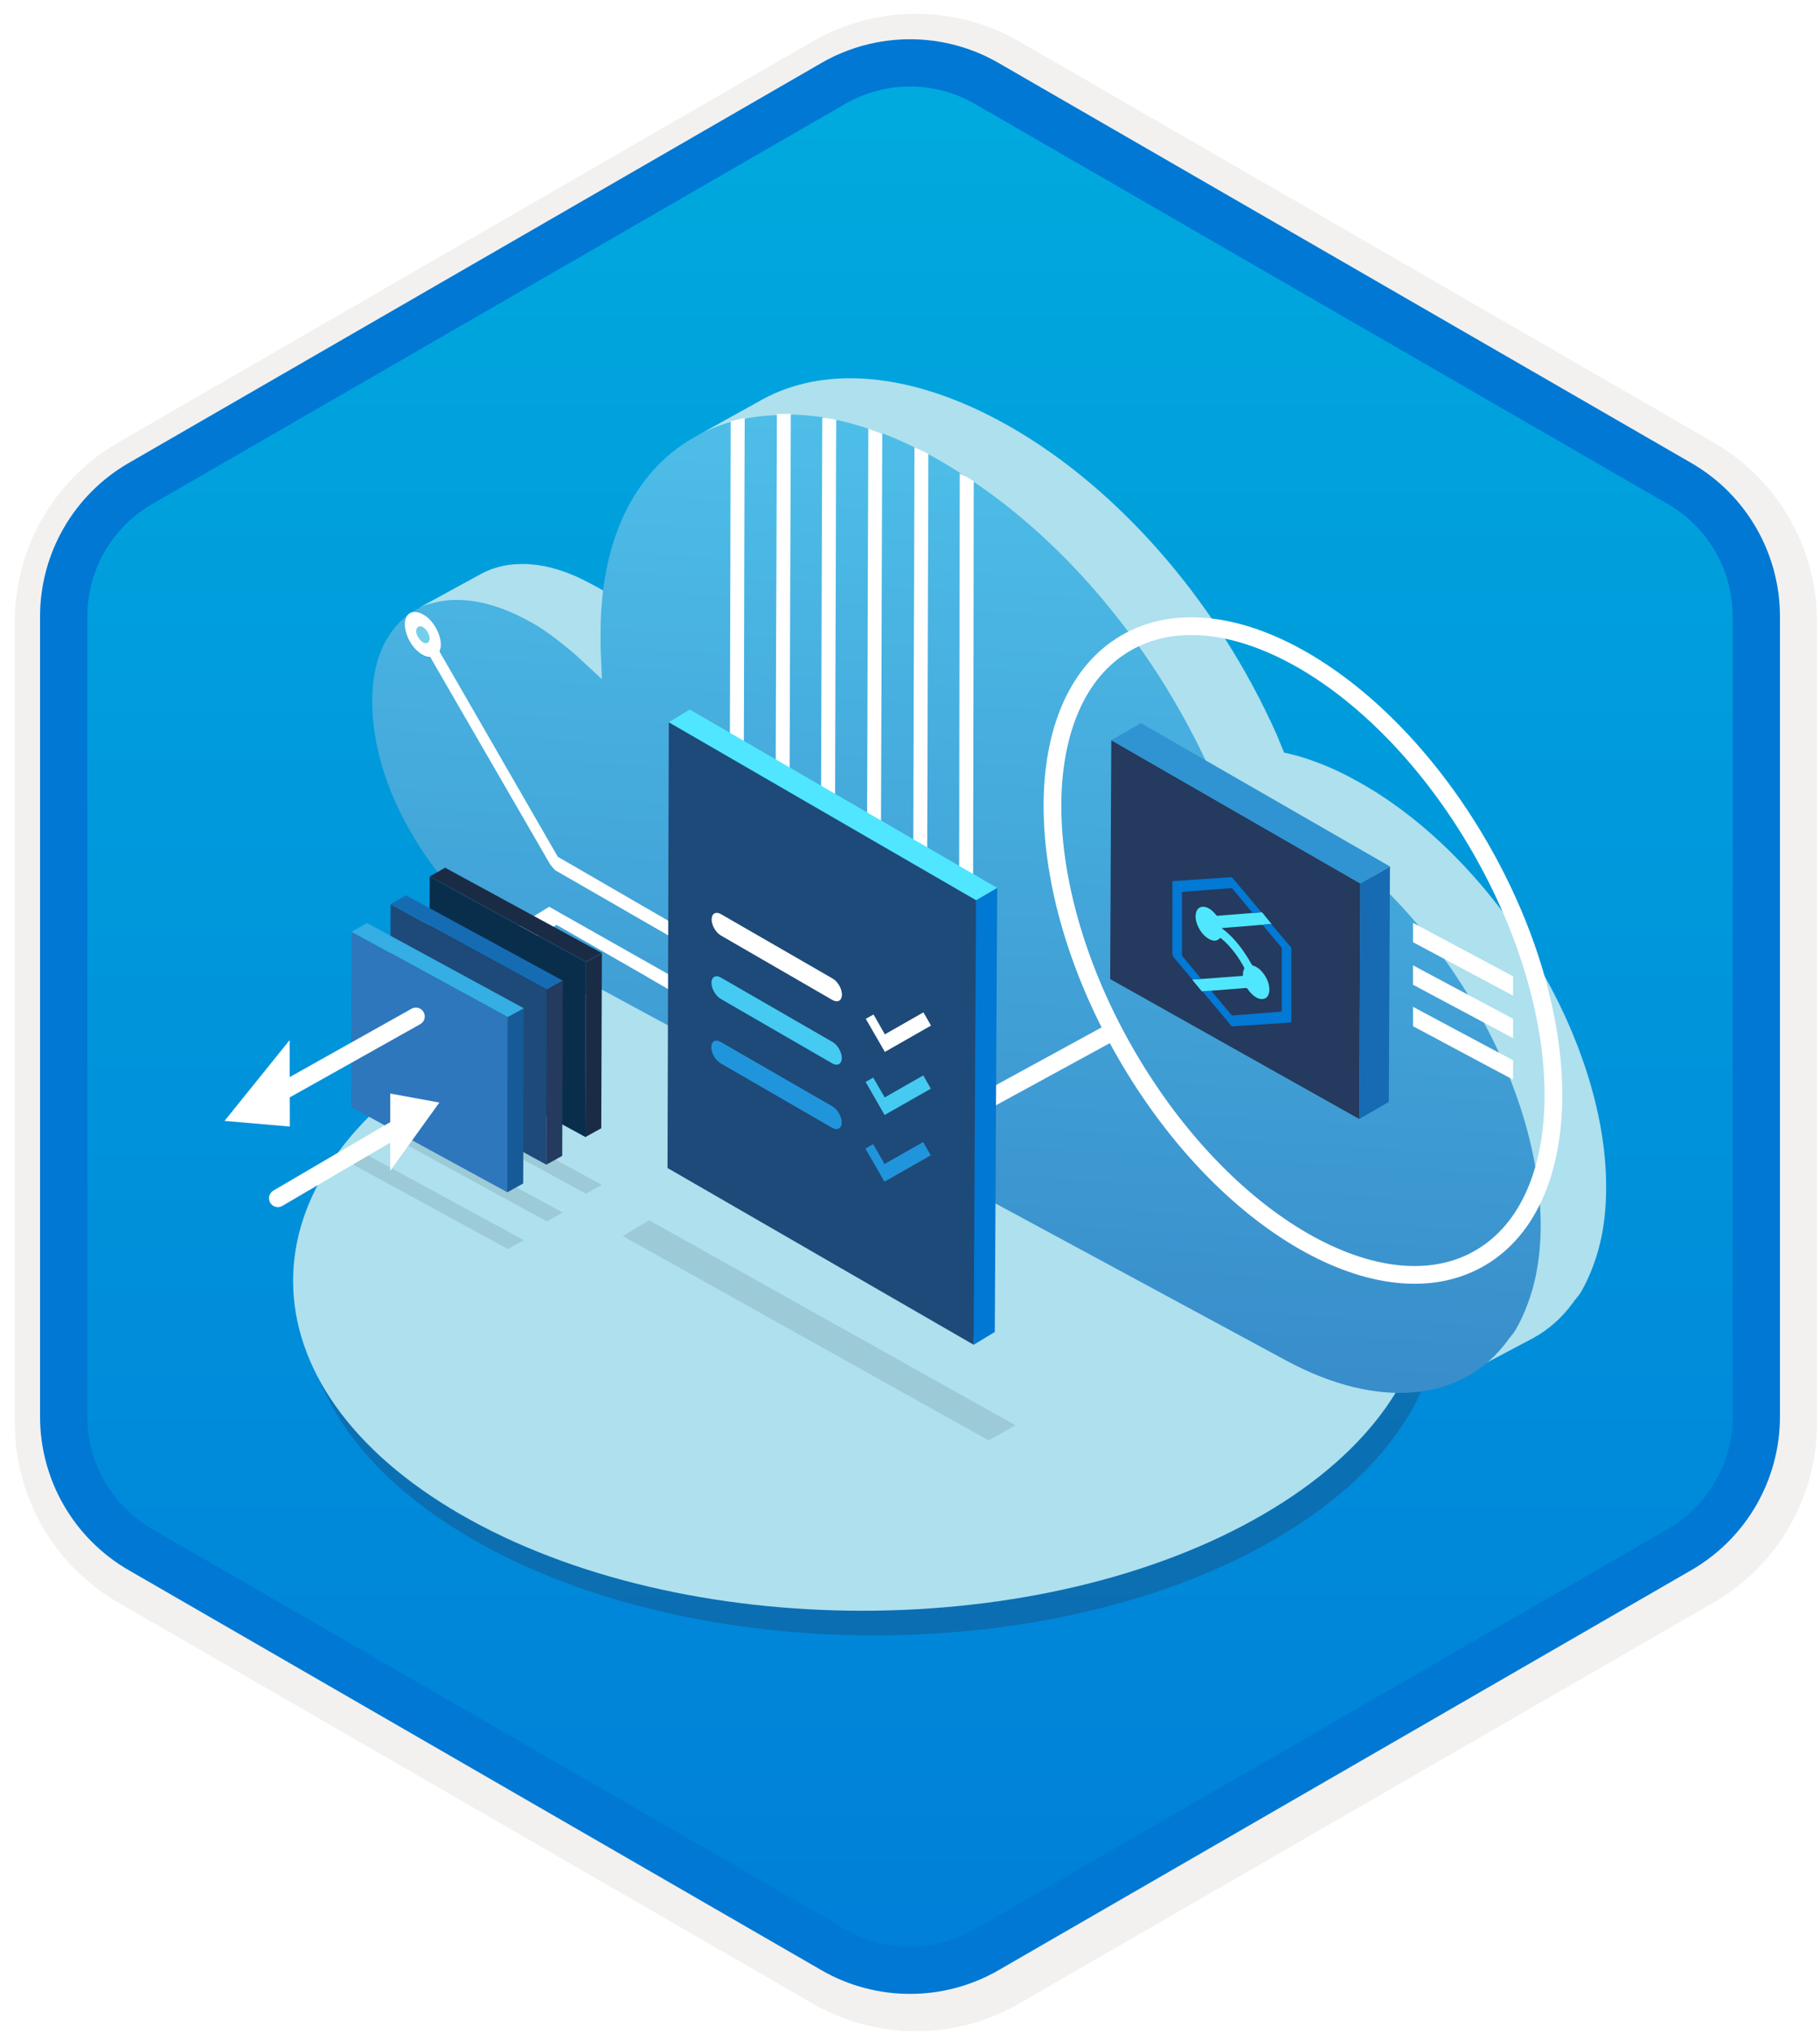
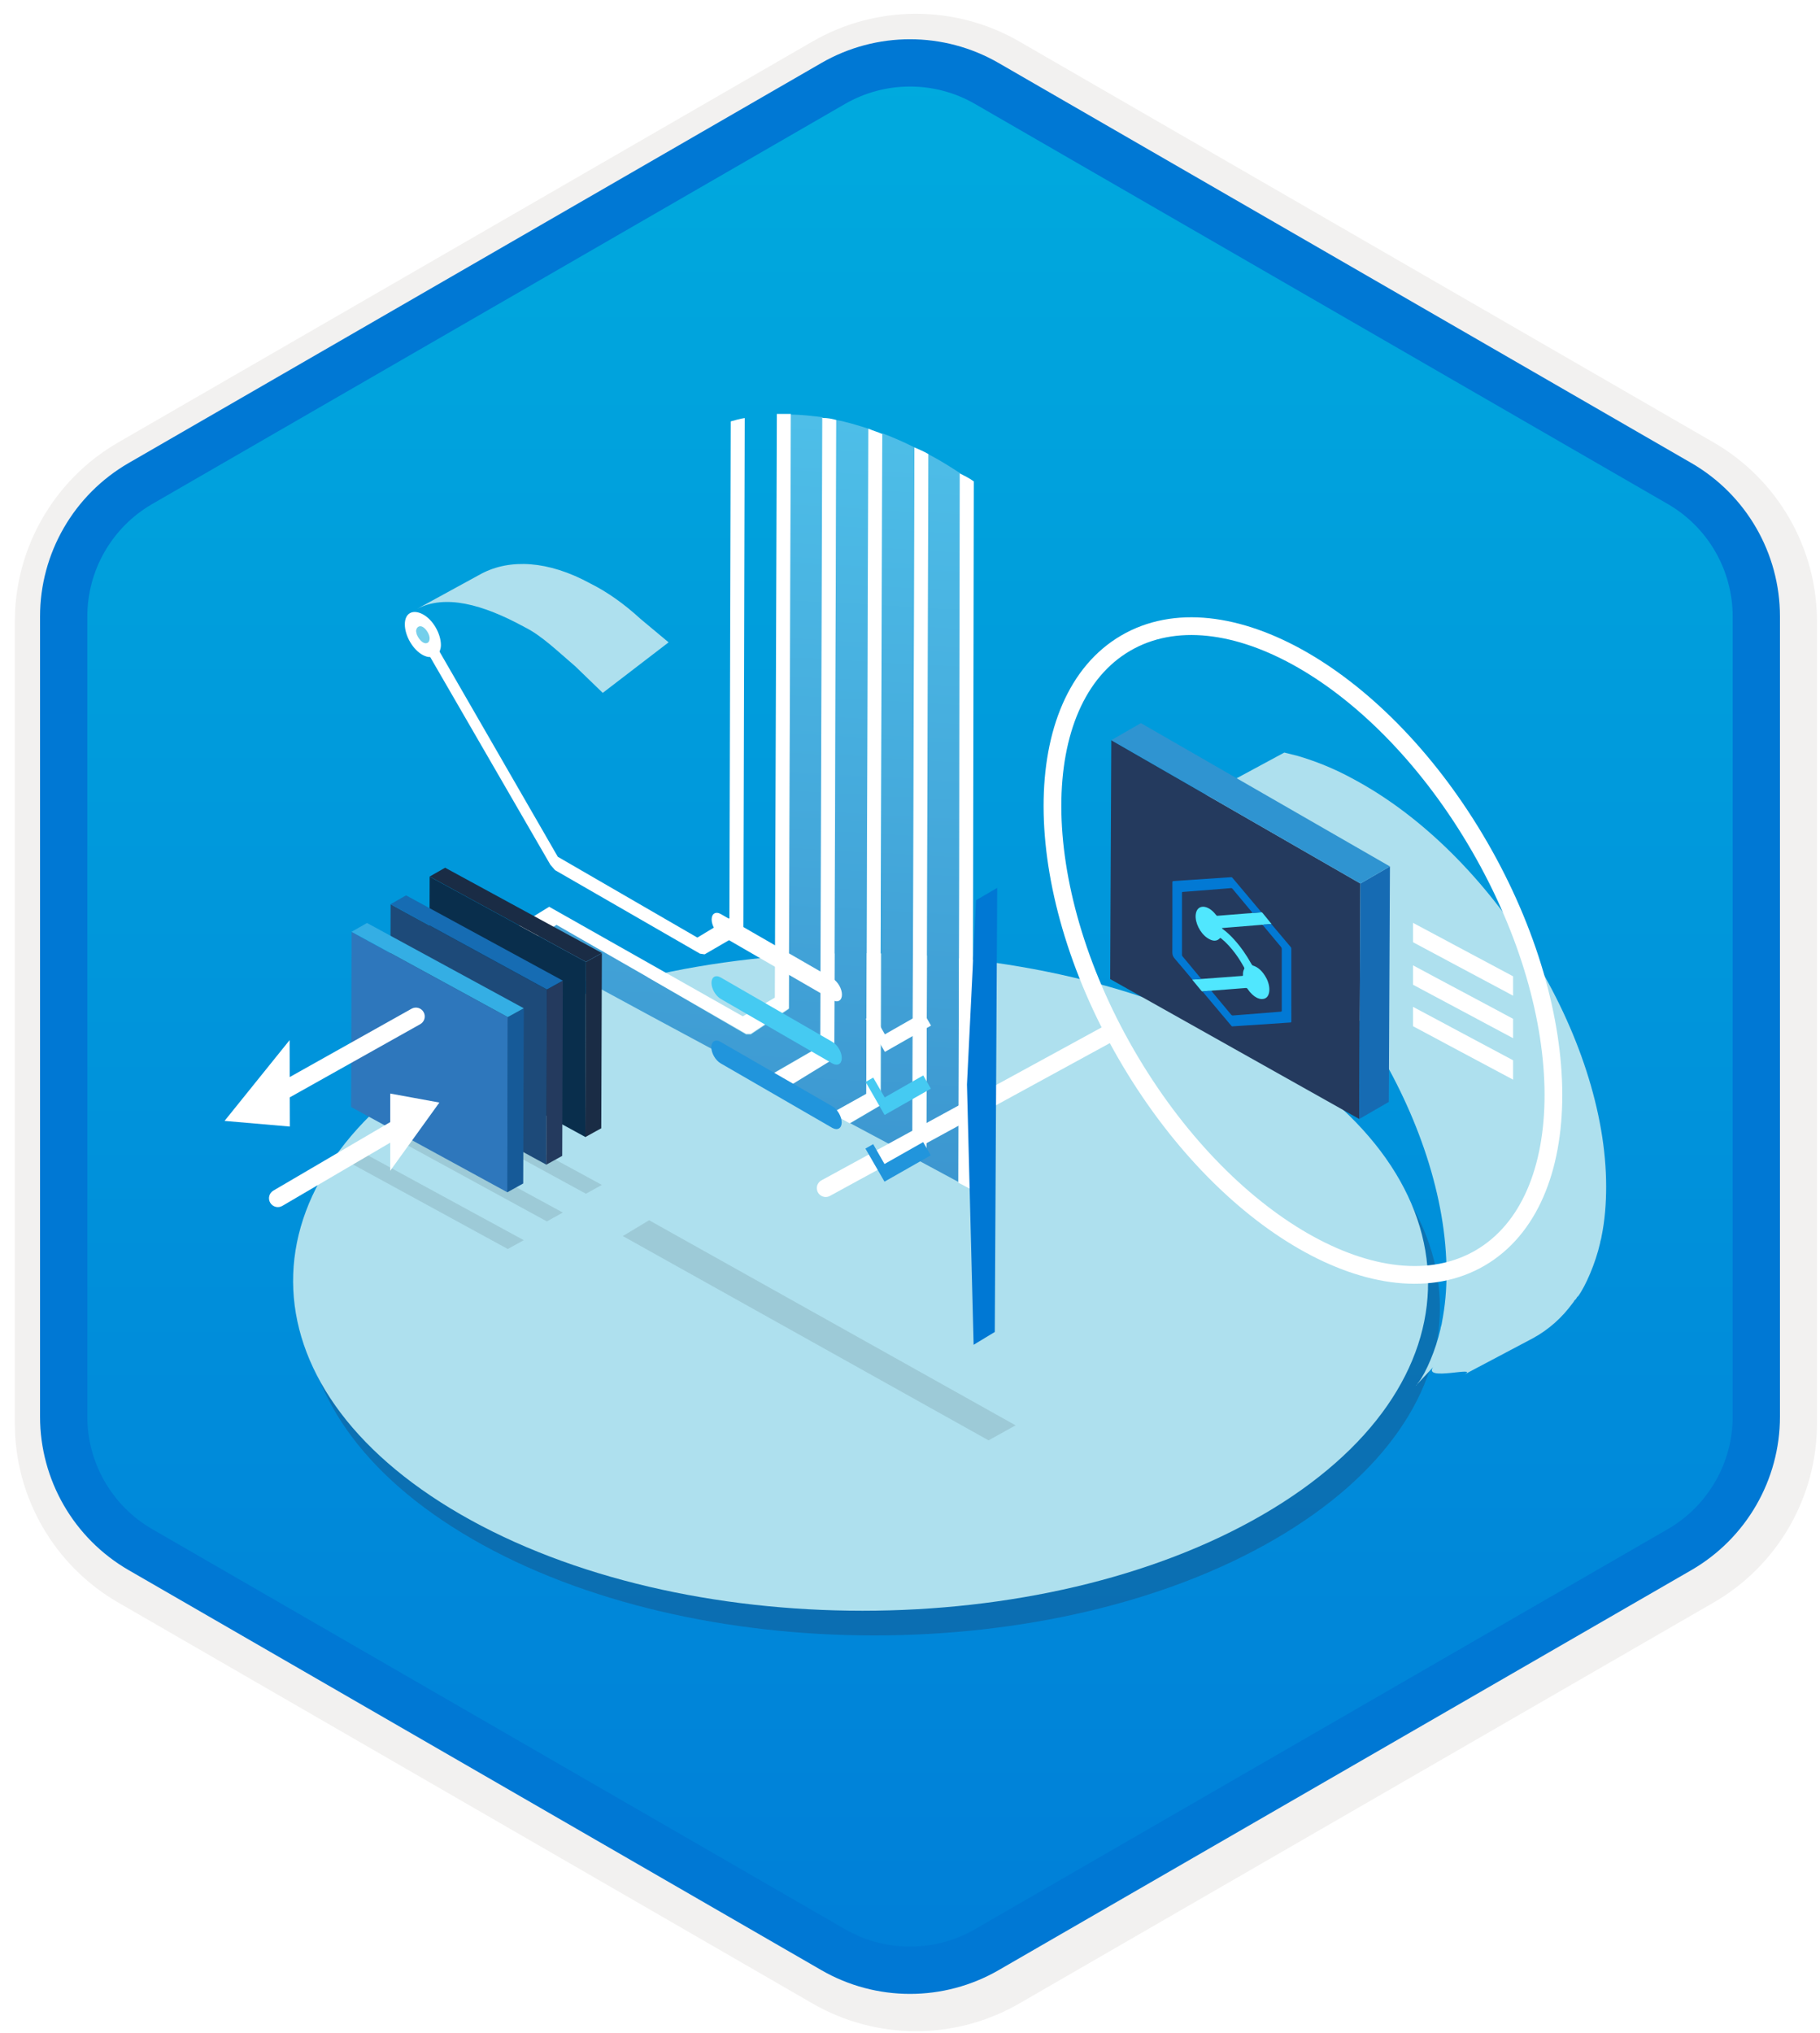
<svg xmlns="http://www.w3.org/2000/svg" width="154" height="172" viewBox="0 0 154 172" fill="none">
  <g filter="url(#filter0_d)">
    <path d="M70 6.041C74.332 3.541 79.668 3.541 84 6.041L142.746 39.959C147.078 42.459 149.746 47.081 149.746 52.083V119.917C149.746 124.919 147.078 129.541 142.746 132.041L84 165.959C79.668 168.459 74.332 168.459 70 165.959L11.254 132.041C6.922 129.541 4.254 124.919 4.254 119.917V52.083C4.254 47.081 6.922 42.459 11.254 39.959L70 6.041Z" fill="url(#paint0_linear)" />
    <path d="M84.875 4.526C80.002 1.712 73.998 1.712 69.125 4.526L10.379 38.443C5.506 41.257 2.504 46.456 2.504 52.083V119.917C2.504 125.544 5.506 130.744 10.379 133.557L69.125 167.474C73.998 170.288 80.002 170.288 84.875 167.474L143.621 133.557C148.494 130.744 151.496 125.544 151.496 119.917V52.083C151.496 46.456 148.494 41.257 143.621 38.443L84.875 4.526Z" stroke="#F2F1F0" stroke-width="3.5" />
  </g>
  <path d="M70.5 7.062C74.522 4.74 79.478 4.74 83.5 7.062L142.112 40.902C146.134 43.224 148.612 47.516 148.612 52.16V119.84C148.612 124.484 146.134 128.776 142.112 131.098L83.5 164.938C79.478 167.26 74.522 167.26 70.5 164.938L11.888 131.098C7.866 128.776 5.388 124.484 5.388 119.84V52.16C5.388 47.516 7.866 43.224 11.888 40.902L70.5 7.062Z" stroke="#0078D4" stroke-width="4" />
  <path opacity="0.4" d="M107.662 90.873C126.473 101.737 126.577 119.342 107.885 130.206C89.194 141.071 58.788 141.071 39.978 130.206C21.161 119.342 21.064 101.73 39.755 90.873C58.44 80.009 88.845 80.009 107.662 90.873Z" fill="#1D4A79" />
  <path d="M106.662 88.784C125.473 99.648 125.577 117.254 106.885 128.118C88.194 138.982 57.788 138.982 38.978 128.118C20.161 117.254 20.064 99.641 38.755 88.784C57.44 77.92 87.845 77.92 106.662 88.784Z" fill="#AEE0EE" />
  <path d="M54.205 52.364C52.849 51.121 51.435 50.103 49.967 49.369C46.351 47.392 43.131 47.279 40.757 48.522L35.276 51.517C37.65 50.274 40.787 51.083 44.403 53.06C45.871 53.794 47.189 55.108 48.657 56.351L51.002 58.616L56.574 54.341L54.205 52.364Z" fill="#AEE0EE" />
-   <path d="M62.848 85.983L65.559 84.456L65.73 35.074C64.825 35.074 63.924 35.187 63.019 35.358L62.907 78.638L62.736 79.034L59.628 80.84L59.232 80.781L47.181 73.34L46.722 73.14L36.441 55.663C36.27 55.663 36.011 55.588 35.786 55.475C34.939 55.025 34.259 53.782 34.259 52.877C34.259 51.917 34.935 51.521 35.786 52.03C36.633 52.48 37.312 53.669 37.312 54.629C37.312 54.854 37.312 55.025 37.2 55.196L47.202 72.543L59.011 79.38L61.78 77.741L61.893 35.704C55.169 37.569 50.819 43.838 50.819 53.502C50.819 53.898 50.819 54.349 50.819 54.745L50.931 57.456L48.67 55.367C47.202 54.124 45.901 53.106 44.433 52.372C37.312 48.589 31.494 51.638 31.494 59.321C31.494 62.825 32.624 66.779 34.826 70.508C36.916 74.124 39.686 77.119 42.681 79.151L46.489 76.869L62.848 85.983Z" fill="url(#paint1_linear)" />
-   <path d="M108.05 62.195C102.907 50.611 94.094 40.667 84.433 35.525C76.692 31.399 69.63 31.003 64.546 33.773L58.952 36.88C64.037 34.111 71.098 34.507 78.84 38.632C88.446 43.775 97.26 53.832 102.457 65.356L103.078 66.825L108.672 63.717L108.05 62.195Z" fill="#AEE0EE" />
  <path d="M135.905 100.39C135.905 87.789 126.358 72.252 114.549 65.924C112.91 65.019 111.329 64.398 109.802 63.947L108.672 63.664L95.166 70.951L96.296 71.234C97.823 71.63 99.404 72.252 101.043 73.211C112.852 79.539 122.399 95.022 122.399 107.677C122.399 109.146 122.287 110.447 122.003 111.915C122.003 112.028 121.89 112.311 121.89 112.424C121.494 114.176 120.647 116.153 120.026 116.946C119.913 117.058 119.913 117.171 119.801 117.229C119.688 117.342 121.382 115.536 121.269 115.648C120.364 116.891 125.169 115.536 123.926 116.27L129.69 113.221C131.046 112.487 132.176 111.469 133.082 110.226C133.194 110.113 133.194 110.001 133.307 109.942C133.419 109.83 133.419 109.717 133.532 109.663C134.154 108.816 135 106.893 135.397 105.141C135.397 105.029 135.509 104.745 135.509 104.632L123.701 111.073L135.509 104.632C135.793 103.273 135.905 101.804 135.905 100.39Z" fill="#AEE0EE" />
  <path d="M35.218 53.44C35.218 53.778 35.648 54.646 35.986 54.817C36.27 54.988 36.716 54.191 36.716 53.912C36.716 53.574 36.078 52.944 35.736 52.773C35.398 52.543 35.218 53.044 35.218 53.44Z" fill="#74CFEB" />
  <path d="M59.006 79.317L47.198 72.481L37.196 55.133C37.254 54.962 37.308 54.795 37.308 54.57C37.308 53.61 36.633 52.422 35.782 51.971C34.935 51.516 34.255 51.858 34.255 52.818C34.255 53.777 34.931 54.966 35.782 55.416C36.007 55.529 36.178 55.587 36.403 55.587L46.572 73.16L46.969 73.615L59.227 80.677L59.624 80.735L62.731 78.929L62.902 78.533L63.015 35.366C62.619 35.424 62.222 35.537 61.83 35.649L61.718 77.686L59.006 79.317ZM35.786 54.344C35.502 54.173 35.218 53.723 35.218 53.385C35.218 53.047 35.502 52.876 35.786 53.047C36.069 53.218 36.353 53.669 36.353 54.007C36.349 54.399 36.069 54.511 35.786 54.344Z" fill="white" />
-   <path d="M108.955 69.031C107.316 68.126 105.735 67.504 104.208 67.054L103.078 66.77L102.457 65.302C97.935 55.245 90.648 46.319 82.398 40.78L82.285 75.021L82.227 100.727L108.897 115.134C116.58 119.26 123.7 118.638 127.542 113.441C127.654 113.328 127.654 113.216 127.767 113.157C127.88 113.045 127.88 112.932 127.992 112.874C128.614 112.027 129.46 110.104 129.857 108.352C129.857 108.239 129.969 107.956 129.969 107.843C130.253 106.375 130.366 105.074 130.366 103.605C130.311 90.842 120.764 75.363 108.955 69.031Z" fill="url(#paint2_linear)" />
  <path d="M77.367 37.844C76.462 37.389 75.561 36.997 74.656 36.655L74.543 93.495L71.945 95.022L76.07 97.224L77.201 96.603L77.367 37.844Z" fill="url(#paint3_linear)" />
  <path d="M73.472 36.263C72.567 35.979 71.665 35.696 70.76 35.529L70.589 89.432L66.352 92.031L70.364 94.179L73.301 92.54L73.472 36.263Z" fill="url(#paint4_linear)" />
  <path d="M81.267 40.046C80.475 39.537 79.687 39.028 78.84 38.578C78.727 38.519 78.615 38.465 78.556 38.407L78.385 97.566L77.538 98.075L81.097 99.993L81.155 74.228L81.267 40.046Z" fill="url(#paint5_linear)" />
  <path d="M66.919 35.074L66.748 85.361L63.528 87.51H63.132L47.018 78.145L44.149 80.052L46.351 81.236L55.11 85.983L64.771 91.18L69.459 88.469L69.63 35.3C68.725 35.191 67.82 35.074 66.919 35.074Z" fill="url(#paint6_linear)" />
  <path d="M70.761 35.529C70.365 35.416 70.027 35.358 69.576 35.358L69.405 88.527L64.717 91.239L66.356 92.144L70.594 89.545L70.761 35.529Z" fill="white" />
  <path d="M74.656 36.713C74.26 36.542 73.864 36.429 73.468 36.263L73.297 92.54L70.36 94.179L71.887 95.026L74.485 93.499L74.656 36.713Z" fill="white" />
  <path d="M78.556 38.411C78.16 38.185 77.764 38.014 77.372 37.848L77.201 96.665L76.07 97.286L77.539 98.079L78.385 97.57L78.556 38.411Z" fill="white" />
  <path d="M82.398 40.726C82.001 40.442 81.664 40.276 81.209 40.05L81.155 74.291L81.096 100.056L82.281 100.678L82.339 74.971L82.398 40.726Z" fill="white" />
  <path d="M63.131 87.451H63.528L66.748 85.303L66.919 35.016C66.523 35.016 66.126 35.016 65.734 35.016L65.563 84.398L62.852 85.978L46.468 76.71L42.601 79.096C42.714 79.154 42.901 79.305 43.014 79.363L44.161 80.064L47.089 78.241L63.131 87.451Z" fill="white" />
  <path opacity="0.1" d="M36.355 93.772L37.664 93.026L50.928 100.241L49.578 100.987L36.355 93.772Z" fill="black" />
  <path d="M49.578 81.379L49.536 96.191L36.313 88.976L36.355 74.164L49.578 81.379Z" fill="#092E4C" />
  <path d="M49.578 81.383L50.928 80.637L50.876 95.449L49.526 96.195L49.578 81.383Z" fill="#1A2C45" />
  <path d="M36.355 74.153L37.664 73.407L50.928 80.623L49.578 81.369L36.355 74.153Z" fill="#1A2C45" />
  <path opacity="0.1" d="M33.051 96.111L34.359 95.365L47.624 102.581L46.274 103.327L33.051 96.111Z" fill="black" />
  <path d="M46.274 83.718L46.232 98.53L33.009 91.315L33.051 76.502L46.274 83.718Z" fill="#1D4A79" />
  <path d="M46.274 83.719L47.624 82.973L47.572 97.785L46.222 98.531L46.274 83.719Z" fill="#243A5E" />
  <path d="M33.051 76.492L34.359 75.746L47.624 82.961L46.274 83.707L33.051 76.492Z" fill="#166CB3" />
  <path opacity="0.1" d="M29.747 98.447L31.055 97.701L44.32 104.916L42.966 105.662L29.747 98.447Z" fill="black" />
  <path d="M42.973 86.054L42.932 100.866L29.709 93.651L29.75 78.839L42.973 86.054Z" fill="#2E77BC" />
  <path d="M42.973 86.054L44.323 85.308L44.271 100.12L42.921 100.867L42.973 86.054Z" fill="#165A98" />
  <path d="M29.747 78.828L31.055 78.082L44.32 85.297L42.966 86.043L29.747 78.828Z" fill="#34AEE4" />
  <path opacity="0.1" d="M52.7 104.567L54.925 103.23L85.934 120.58L83.647 121.85L52.7 104.567Z" fill="black" />
  <path d="M94.023 87.329L69.867 100.513" stroke="white" stroke-width="1.5" stroke-miterlimit="10" stroke-linecap="round" />
  <path d="M115.108 74.744L115.013 94.665L93.938 82.828L94.033 62.619L115.108 74.744Z" fill="#243A5E" />
  <path d="M115.108 74.744L117.611 73.3L117.515 93.221L115.013 94.666L115.108 74.744Z" fill="#166BB3" />
  <path d="M94.033 62.618L96.536 61.174L117.61 73.3L115.108 74.744L94.033 62.618Z" fill="#2F94D1" />
  <path d="M125.257 106.412C133.523 101.576 133.502 86.013 125.214 71.656C116.925 57.297 103.505 49.577 95.24 54.414C86.974 59.251 86.995 74.813 95.283 89.17C103.572 103.528 116.991 111.248 125.257 106.412Z" stroke="white" stroke-width="1.5" stroke-miterlimit="10" />
  <path d="M128.031 91.338V89.699L119.561 85.176V86.815L128.031 91.338Z" fill="white" />
  <path d="M128.031 84.234V82.595L119.561 78.071V79.71L128.031 84.234Z" fill="white" />
  <path d="M128.031 87.829V86.189L119.561 81.666V83.305L128.031 87.829Z" fill="white" />
  <path d="M82.588 76.156L84.378 75.112L84.173 112.682L82.383 113.766L81.821 91.746L82.588 76.156Z" fill="#0078D4" />
-   <path d="M56.593 61.106L58.364 60.022L84.373 75.112L82.584 76.156L71.411 71.404L56.593 61.106Z" fill="#50E6FF" />
-   <path d="M82.588 76.156L82.383 113.762L56.481 98.81L56.593 61.106L82.588 76.156Z" fill="#1D4A79" />
  <path d="M70.43 93.594C70.867 93.848 71.219 94.455 71.219 94.955C71.219 95.454 70.867 95.66 70.43 95.419L60.979 89.957C60.542 89.703 60.189 89.096 60.189 88.596C60.189 88.096 60.542 87.891 60.979 88.145L70.43 93.594Z" fill="#2195DC" />
  <path d="M70.438 88.145C70.876 88.4 71.228 89.007 71.228 89.506C71.228 90.006 70.876 90.211 70.438 89.97L60.992 84.509C60.555 84.254 60.203 83.648 60.203 83.148C60.203 82.648 60.555 82.443 60.992 82.697L70.438 88.145Z" fill="#45CAF2" />
  <path d="M70.452 82.782C70.889 83.036 71.242 83.643 71.242 84.143C71.242 84.643 70.889 84.848 70.452 84.607L61.006 79.145C60.568 78.891 60.216 78.284 60.216 77.785C60.216 77.285 60.568 77.08 61.006 77.334L70.452 82.782Z" fill="white" />
  <path d="M78.135 85.642L78.778 86.762L74.874 88.989L73.258 86.191L73.914 85.825L74.874 87.503L78.135 85.642Z" fill="white" />
  <path d="M78.113 96.619L78.756 97.739L74.842 99.966L73.227 97.168L73.883 96.793L74.842 98.471L78.113 96.619Z" fill="#2195DC" />
  <path d="M78.122 90.978L78.765 92.099L74.851 94.325L73.245 91.527L73.888 91.162L74.86 92.839L78.122 90.978Z" fill="#45CAF2" />
  <path fill-rule="evenodd" clip-rule="evenodd" d="M35.845 85.624C36.048 85.985 35.919 86.442 35.558 86.644L24.52 92.834L24.528 95.305L19 94.826L24.506 87.992L24.515 91.117L34.824 85.336C35.186 85.134 35.643 85.262 35.845 85.624ZM37.178 93.273L33.021 92.512V94.926L23.131 100.722C22.774 100.931 22.654 101.391 22.864 101.748C23.073 102.106 23.533 102.226 23.89 102.016L33.021 96.665V99.041L37.178 93.273Z" fill="white" />
  <g filter="url(#filter1_d)">
    <path d="M106.723 75.162C106.761 75.177 106.795 75.187 106.836 75.237C107.064 75.522 107.295 75.802 107.524 76.085C107.547 76.113 107.581 76.139 107.582 76.182C107.436 76.169 107.305 76.194 107.168 76.207C107.058 76.217 106.937 76.202 106.841 76.25C106.81 76.229 106.786 76.235 106.762 76.237C105.761 76.319 104.76 76.4 103.759 76.481C103.636 76.491 103.513 76.503 103.39 76.514C103.409 76.557 103.426 76.569 103.443 76.581C103.789 76.829 104.115 77.136 104.429 77.484C104.989 78.103 105.472 78.798 105.892 79.555C105.93 79.624 105.964 79.667 106.025 79.686C106.461 79.821 106.831 80.164 107.134 80.713C107.528 81.426 107.489 82.261 107.053 82.458C106.62 82.654 106.037 82.351 105.584 81.688C105.524 81.599 105.484 81.577 105.42 81.582C104.556 81.652 103.69 81.716 102.826 81.784C102.714 81.793 102.596 81.786 102.496 81.823C102.237 81.817 101.991 81.844 101.747 81.875C101.717 81.869 101.692 81.863 101.659 81.823C101.413 81.522 101.165 81.224 100.916 80.924C100.9 80.905 100.888 80.887 100.891 80.865C101.148 80.862 101.397 80.841 101.644 80.811C101.652 80.813 101.662 80.818 101.669 80.817C102.82 80.731 103.971 80.645 105.123 80.56C105.165 80.557 105.178 80.533 105.175 80.479C105.166 80.28 105.198 80.111 105.274 79.98C105.304 79.927 105.291 79.877 105.249 79.802C105.032 79.413 104.799 79.035 104.536 78.68C104.166 78.183 103.769 77.743 103.329 77.387C103.279 77.346 103.251 77.339 103.218 77.374C102.957 77.653 102.602 77.653 102.148 77.342C101.541 76.926 101.103 76.039 101.175 75.376C101.272 74.478 102.192 74.487 102.888 75.394C102.936 75.457 102.966 75.477 103.016 75.473C103.865 75.404 104.715 75.339 105.564 75.27C105.705 75.258 105.855 75.266 105.984 75.223C106 75.226 106.018 75.234 106.032 75.233C106.206 75.22 106.381 75.208 106.553 75.191C106.611 75.185 106.681 75.206 106.723 75.162Z" fill="#50E7FE" />
    <path d="M106.723 75.162C106.681 75.206 106.611 75.185 106.553 75.191C106.381 75.208 106.206 75.221 106.032 75.234C106.018 75.235 106 75.227 105.984 75.223C105.425 74.553 104.865 73.884 104.307 73.212C104.253 73.146 104.214 73.127 104.161 73.132C103.836 73.162 103.508 73.186 103.181 73.212C102.146 73.293 101.11 73.374 100.074 73.455C100.034 73.458 100.012 73.471 100.012 73.532C100.013 75.282 100.013 77.03 100.012 78.777C100.012 78.832 100.028 78.868 100.067 78.915C100.228 79.105 100.388 79.297 100.547 79.489C100.913 79.929 101.278 80.37 101.644 80.811C101.397 80.841 101.147 80.862 100.89 80.865C100.4 80.281 99.914 79.69 99.416 79.118C99.249 78.924 99.198 78.784 99.198 78.569C99.207 76.601 99.204 74.626 99.202 72.652C99.202 72.573 99.221 72.541 99.282 72.537C100.913 72.43 102.542 72.32 104.171 72.21C104.21 72.207 104.241 72.211 104.288 72.267C105.099 73.233 105.911 74.197 106.723 75.162Z" fill="#0279D4" />
    <path d="M106.841 76.249C106.936 76.202 107.058 76.217 107.168 76.206C107.305 76.194 107.436 76.169 107.582 76.182C108.124 76.825 108.665 77.468 109.208 78.109C109.263 78.174 109.266 78.219 109.266 78.276C109.265 79.386 109.265 80.497 109.265 81.607C109.265 82.536 109.264 83.464 109.267 84.395C109.267 84.474 109.244 84.497 109.187 84.501C107.559 84.609 105.932 84.719 104.305 84.827C104.27 84.83 104.24 84.84 104.189 84.78C103.376 83.81 102.561 82.843 101.747 81.875C101.991 81.844 102.237 81.817 102.495 81.823C103.047 82.485 103.599 83.145 104.149 83.809C104.211 83.884 104.255 83.912 104.318 83.907C105.672 83.796 107.027 83.689 108.383 83.585C108.44 83.58 108.457 83.552 108.457 83.481C108.455 81.751 108.455 80.022 108.457 78.294C108.457 78.215 108.437 78.162 108.376 78.089C107.863 77.478 107.352 76.863 106.841 76.249Z" fill="#0279D4" />
  </g>
  <defs>
    <filter id="filter0_d" x="0.754" y="0.666" width="152.992" height="171.168" filterUnits="userSpaceOnUse" color-interpolation-filters="sRGB">
      <feFlood flood-opacity="0" result="BackgroundImageFix" />
      <feColorMatrix in="SourceAlpha" type="matrix" values="0 0 0 0 0 0 0 0 0 0 0 0 0 0 0 0 0 0 127 0" />
      <feOffset dx="0.5" dy="0.5" />
      <feColorMatrix type="matrix" values="0 0 0 0 0.824 0 0 0 0 0.831 0 0 0 0 0.835 0 0 0 1 0" />
      <feBlend mode="normal" in2="BackgroundImageFix" result="effect1_dropShadow" />
      <feBlend mode="normal" in="SourceGraphic" in2="effect1_dropShadow" result="shape" />
    </filter>
    <filter id="filter1_d" x="95.198" y="70.21" width="18.069" height="20.62" filterUnits="userSpaceOnUse" color-interpolation-filters="sRGB">
      <feFlood flood-opacity="0" result="BackgroundImageFix" />
      <feColorMatrix in="SourceAlpha" type="matrix" values="0 0 0 0 0 0 0 0 0 0 0 0 0 0 0 0 0 0 127 0" />
      <feOffset dy="2" />
      <feGaussianBlur stdDeviation="2" />
      <feColorMatrix type="matrix" values="0 0 0 0 0 0 0 0 0 0 0 0 0 0 0 0 0 0 0.15 0" />
      <feBlend mode="normal" in2="BackgroundImageFix" result="effect1_dropShadow" />
      <feBlend mode="normal" in="SourceGraphic" in2="effect1_dropShadow" result="shape" />
    </filter>
    <linearGradient id="paint0_linear" x1="77" y1="2.003" x2="77" y2="170.003" gradientUnits="userSpaceOnUse">
      <stop stop-color="#00ABDE" />
      <stop offset="1" stop-color="#007ED8" />
    </linearGradient>
    <linearGradient id="paint1_linear" x1="50.885" y1="29.702" x2="39.301" y2="235.882" gradientUnits="userSpaceOnUse">
      <stop stop-color="#4FC1EA" />
      <stop offset="0.585" stop-color="#2E76BC" />
    </linearGradient>
    <linearGradient id="paint2_linear" x1="108.608" y1="32.944" x2="97.024" y2="239.125" gradientUnits="userSpaceOnUse">
      <stop stop-color="#4FC1EA" />
      <stop offset="0.585" stop-color="#2E76BC" />
    </linearGradient>
    <linearGradient id="paint3_linear" x1="77.918" y1="31.221" x2="66.334" y2="237.401" gradientUnits="userSpaceOnUse">
      <stop stop-color="#4FC1EA" />
      <stop offset="0.585" stop-color="#2E76BC" />
    </linearGradient>
    <linearGradient id="paint4_linear" x1="73.271" y1="30.96" x2="61.689" y2="237.14" gradientUnits="userSpaceOnUse">
      <stop stop-color="#4FC1EA" />
      <stop offset="0.585" stop-color="#2E76BC" />
    </linearGradient>
    <linearGradient id="paint5_linear" x1="81.948" y1="31.447" x2="70.366" y2="237.627" gradientUnits="userSpaceOnUse">
      <stop stop-color="#4FC1EA" />
      <stop offset="0.585" stop-color="#2E76BC" />
    </linearGradient>
    <linearGradient id="paint6_linear" x1="59.84" y1="30.205" x2="48.257" y2="236.385" gradientUnits="userSpaceOnUse">
      <stop stop-color="#4FC1EA" />
      <stop offset="0.585" stop-color="#2E76BC" />
    </linearGradient>
  </defs>
</svg>